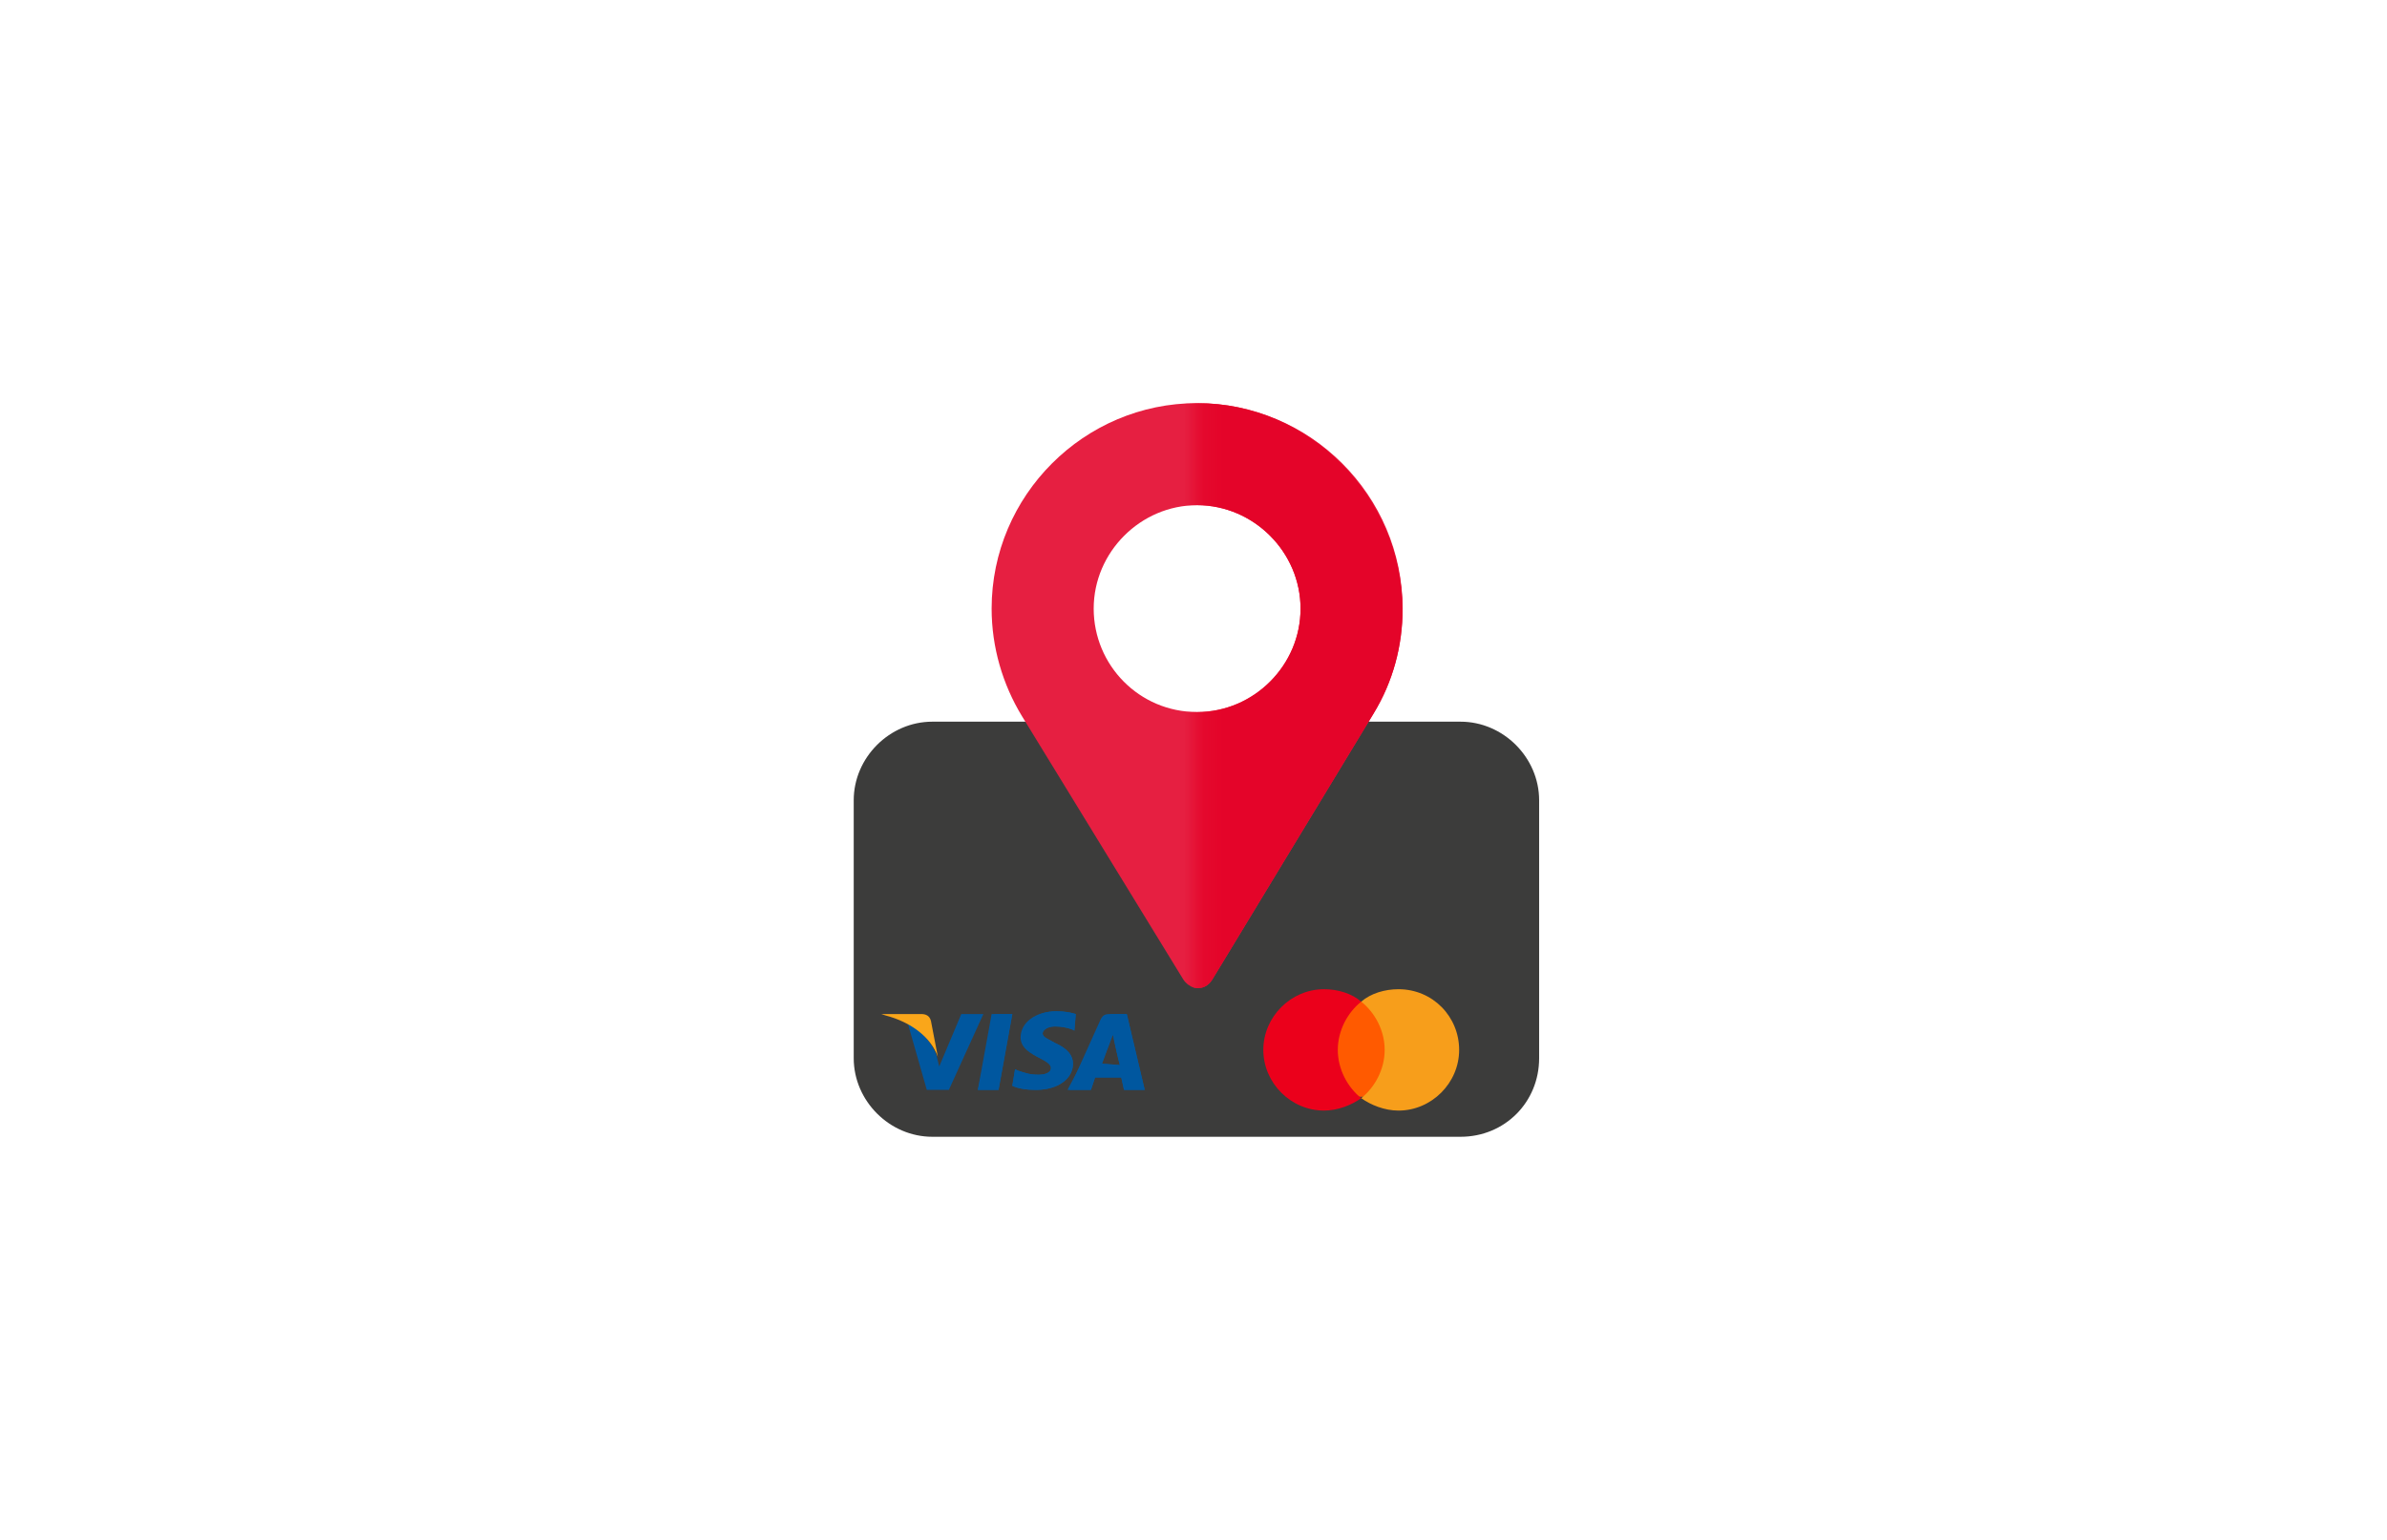
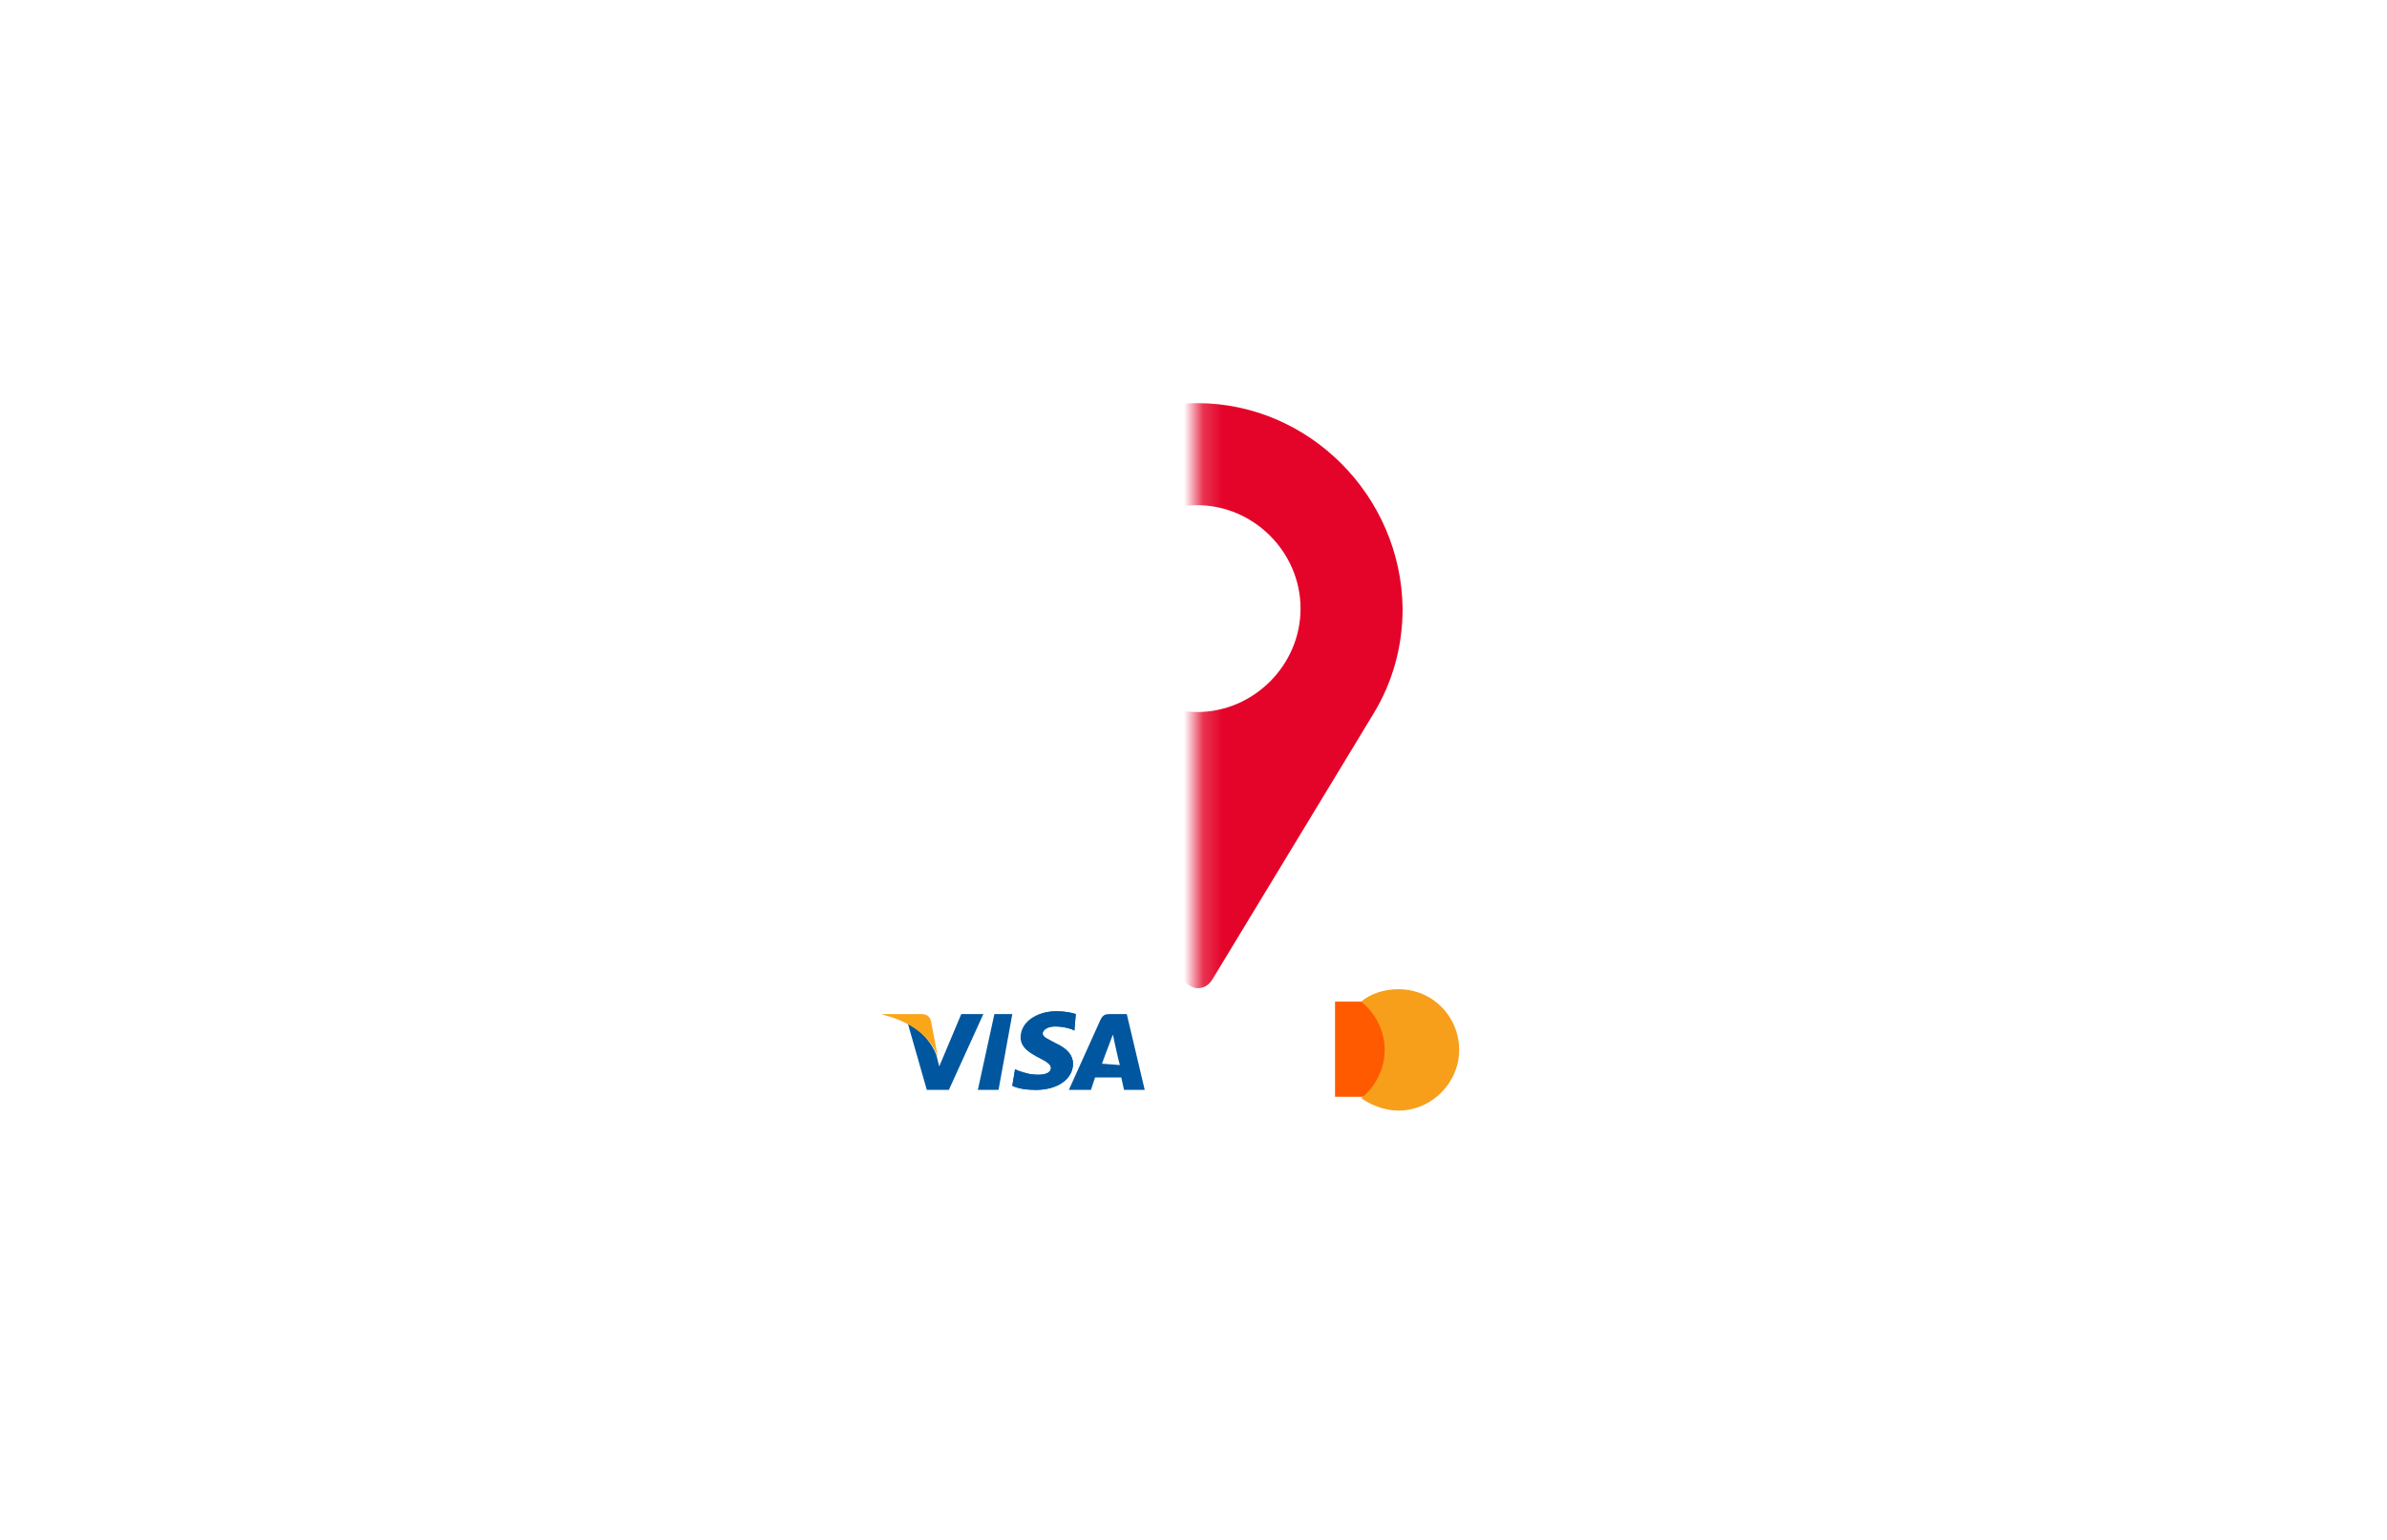
<svg xmlns="http://www.w3.org/2000/svg" width="124" height="80" viewBox="0 0 124 80" fill="none">
-   <path d="M75.872 59.057H48.433C46.212 59.057 44.349 57.194 44.349 54.973V41.576C44.349 39.355 46.212 37.492 48.433 37.492H75.872C78.093 37.492 79.955 39.355 79.955 41.576V54.973C79.955 57.266 78.164 59.057 75.872 59.057Z" fill="#3C3C3B" />
-   <path d="M62.188 20.943C56.313 20.943 51.513 25.743 51.513 31.618C51.513 33.624 52.087 35.558 53.09 37.206L61.472 50.889C61.615 51.105 61.83 51.248 62.045 51.319C62.403 51.391 62.761 51.248 62.976 50.889L71.358 37.063C72.361 35.415 72.863 33.552 72.863 31.618C72.863 25.743 68.063 20.943 62.188 20.943ZM62.188 36.991C59.179 36.991 56.815 34.555 56.815 31.618C56.815 28.681 59.251 26.245 62.188 26.245C65.125 26.245 67.561 28.681 67.561 31.618C67.561 34.555 65.197 36.991 62.188 36.991Z" fill="#E61F41" />
  <mask id="mask0_4993_371979" style="mask-type:luminance" maskUnits="userSpaceOnUse" x="62" y="17" width="13" height="39">
    <path d="M74.296 17.719H62.188V55.331H74.296V17.719Z" fill="white" />
  </mask>
  <g mask="url(#mask0_4993_371979)">
    <path d="M62.188 20.943C56.313 20.943 51.513 25.743 51.513 31.618C51.513 33.624 52.087 35.558 53.09 37.206L61.472 50.889C61.615 51.105 61.83 51.248 62.045 51.319C62.403 51.391 62.761 51.248 62.976 50.889L71.358 37.063C72.361 35.415 72.863 33.552 72.863 31.618C72.791 25.743 67.991 20.943 62.188 20.943ZM62.188 36.991C59.179 36.991 56.815 34.555 56.815 31.618C56.815 28.681 59.251 26.245 62.188 26.245C65.125 26.245 67.561 28.681 67.561 31.618C67.561 34.555 65.125 36.991 62.188 36.991Z" fill="#E40429" />
  </g>
  <path d="M72.146 52.036H69.352V56.979H72.146V52.036Z" fill="#FF5A00" />
-   <path d="M69.496 54.543C69.496 53.54 69.997 52.609 70.713 52.036C70.212 51.606 69.496 51.391 68.779 51.391C67.06 51.391 65.627 52.824 65.627 54.543C65.627 56.263 67.06 57.696 68.779 57.696C69.496 57.696 70.212 57.409 70.713 57.051C69.997 56.478 69.496 55.546 69.496 54.543Z" fill="#EB001B" />
  <path d="M75.8 54.543C75.8 56.263 74.367 57.696 72.648 57.696C71.931 57.696 71.215 57.409 70.713 57.051C71.43 56.478 71.931 55.546 71.931 54.543C71.931 53.54 71.43 52.609 70.713 52.036C71.215 51.606 71.931 51.391 72.648 51.391C74.439 51.391 75.8 52.824 75.8 54.543Z" fill="#F79E1B" />
-   <path d="M50.797 56.621L51.513 52.681H52.588L51.872 56.621H50.797Z" fill="#00579F" />
  <path d="M50.797 56.621L51.657 52.681H52.588L51.872 56.621H50.797Z" fill="#00579F" />
  <path d="M55.884 52.681C55.669 52.609 55.31 52.537 54.881 52.537C53.806 52.537 53.018 53.111 53.018 53.898C53.018 54.472 53.591 54.758 54.021 54.973C54.451 55.188 54.594 55.331 54.594 55.475C54.594 55.761 54.236 55.833 53.949 55.833C53.519 55.833 53.304 55.761 52.875 55.618L52.731 55.546L52.588 56.406C52.875 56.549 53.304 56.621 53.806 56.621C54.952 56.621 55.74 56.048 55.74 55.26C55.74 54.83 55.454 54.472 54.809 54.185C54.451 53.97 54.164 53.898 54.164 53.684C54.164 53.54 54.379 53.325 54.809 53.325C55.167 53.325 55.454 53.397 55.669 53.469L55.812 53.54L55.884 52.681Z" fill="#00579F" />
  <path d="M55.884 52.681C55.669 52.609 55.31 52.537 54.881 52.537C53.806 52.537 53.233 53.111 53.233 53.898C53.233 54.472 53.591 54.758 54.021 54.973C54.451 55.188 54.594 55.331 54.594 55.475C54.594 55.761 54.236 55.833 53.949 55.833C53.519 55.833 53.304 55.761 52.875 55.618L52.731 55.546L52.588 56.406C52.875 56.549 53.304 56.621 53.806 56.621C54.952 56.621 55.74 56.048 55.74 55.26C55.74 54.83 55.454 54.472 54.809 54.185C54.451 53.97 54.164 53.898 54.164 53.684C54.164 53.54 54.379 53.325 54.809 53.325C55.167 53.325 55.454 53.397 55.669 53.469L55.812 53.54L55.884 52.681Z" fill="#00579F" />
  <path d="M57.746 52.681C57.46 52.681 57.316 52.681 57.173 52.967L55.525 56.621H56.672L56.887 55.976H58.248L58.391 56.621H59.466L58.534 52.681H57.746ZM57.245 55.26C57.316 55.045 57.675 54.113 57.675 54.113C57.675 54.113 57.746 53.898 57.818 53.755L57.89 54.113C57.89 54.113 58.105 55.116 58.176 55.331L57.245 55.26Z" fill="#00579F" />
-   <path d="M57.961 52.681C57.675 52.681 57.531 52.681 57.388 52.967L55.454 56.621H56.672L56.887 55.976H58.248L58.391 56.621H59.466L58.534 52.681H57.961ZM57.245 55.26C57.316 55.045 57.675 54.113 57.675 54.113C57.675 54.113 57.746 53.898 57.818 53.755L57.89 54.113C57.89 54.113 58.105 55.116 58.176 55.331L57.245 55.26Z" fill="#00579F" />
  <path d="M48.791 55.403L48.648 54.83C48.433 54.185 47.788 53.469 47.143 53.111L48.146 56.621H49.292L51.084 52.681H49.937L48.791 55.403Z" fill="#00579F" />
  <path d="M45.782 52.681L45.997 52.752C47.358 53.111 48.361 53.898 48.719 54.901L48.361 53.039C48.29 52.752 48.075 52.681 47.86 52.681H45.782Z" fill="#FAA61A" />
</svg>